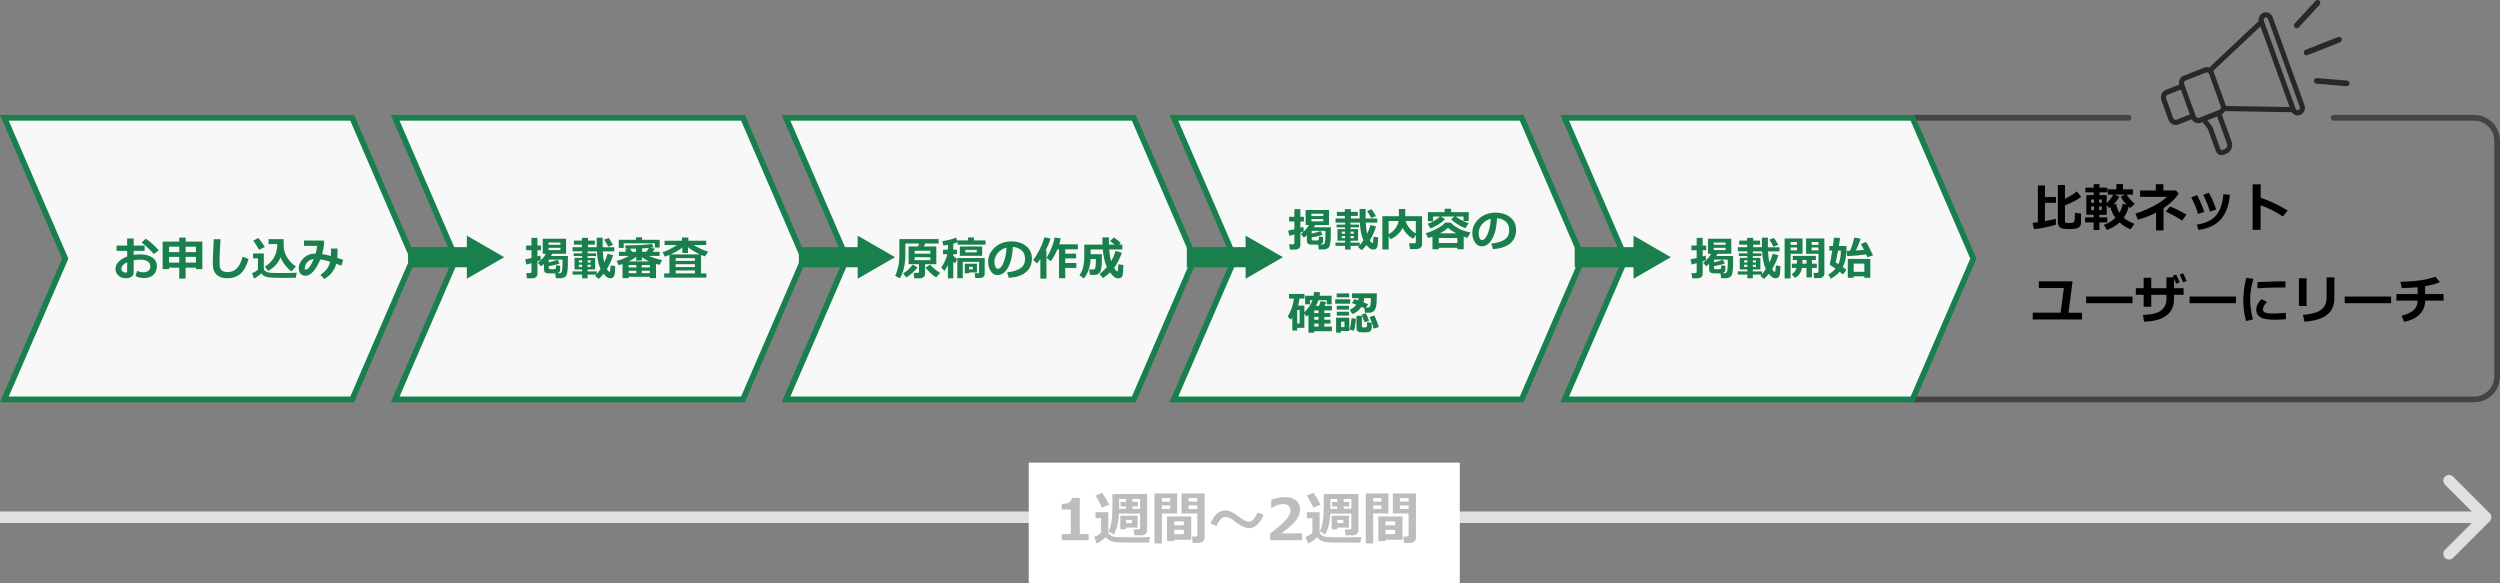
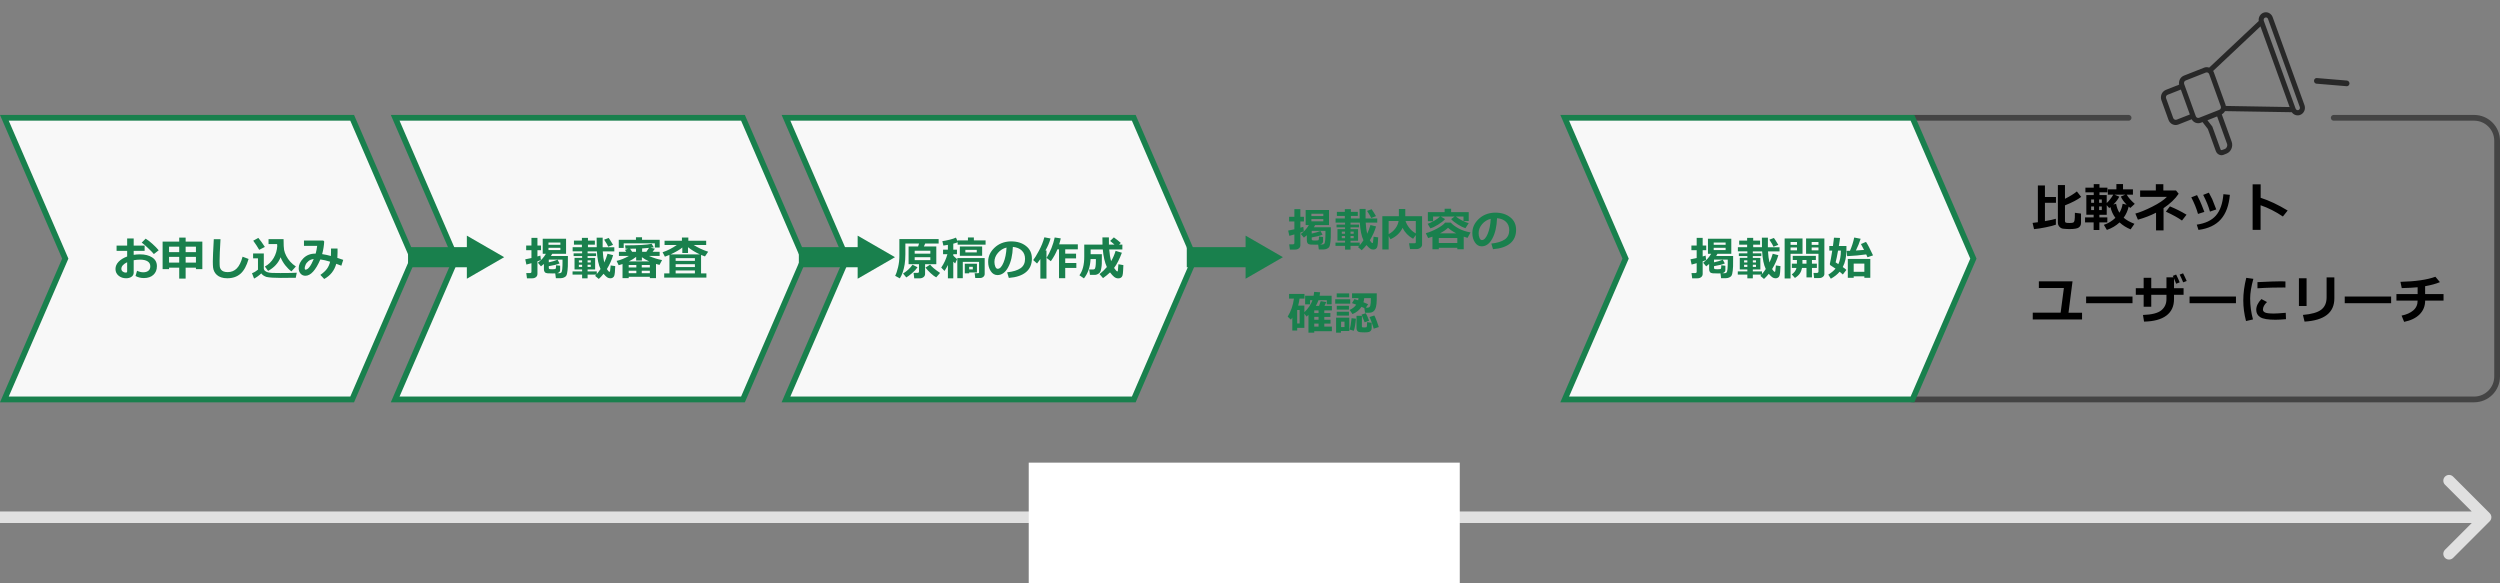
<svg xmlns="http://www.w3.org/2000/svg" fill="none" height="203" viewBox="0 0 870 203" width="870">
  <rect x="0" y="0" width="870" height="203" fill="#808080" stroke="none" />
  <g stroke-width="2">
    <path d="m812.136 41h48.864c4.418 0 8 3.582 8 8v82c0 4.418-3.582 8-8 8h-195c-4.418 0-8-3.582-8-8v-82c0-4.418 3.582-8 8-8h74.75" stroke="#444" stroke-linecap="round" stroke-linejoin="bevel" />
    <path d="m122.555 139h-121.033l21.017-48.603.172-.397-.172-.397-21.017-48.603h121.033l21.189 49z" fill="#f8f8f8" stroke="#19804d" />
    <path d="m258.555 139h-121.033l21.017-48.603.171-.397-.171-.397-21.017-48.603h121.033l21.189 49z" fill="#f8f8f8" stroke="#19804d" />
    <path d="m394.555 139h-121.033l21.017-48.603.171-.397-.171-.397-21.017-48.603h121.033l21.189 49z" fill="#f8f8f8" stroke="#19804d" />
-     <path d="m529.555 139h-121.033l21.017-48.603.171-.397-.171-.397-21.017-48.603h121.033l21.189 49z" fill="#f8f8f8" stroke="#19804d" />
    <path d="m665.555 139h-121.033l21.017-48.603.171-.397-.171-.397-21.017-48.603h121.033l21.189 49z" fill="#f8f8f8" stroke="#19804d" />
  </g>
  <path d="m47.164 96.047.531-1.82c.75.354 1.466.531 2.148.531.755 0 1.354-.18 1.797-.539.443-.359.664-.867.664-1.524 0-.771-.315-1.354-.945-1.75s-1.505-.594-2.625-.594c-.693 0-1.43.07-2.211.211v4.305c0 .615-.253 1.096-.758 1.445-.5.349-1.128.523-1.883.523-1.026 0-1.898-.299-2.617-.898-.719-.599-1.078-1.372-1.078-2.32 0-.932.362-1.776 1.086-2.531.729-.76 1.721-1.367 2.977-1.82v-1.969h-3.68v-1.836h3.68v-2.484h2.273v2.484h3.805v1.836h-3.805v1.391c.719-.115 1.445-.172 2.18-.172 1.75 0 3.169.357 4.258 1.07 1.094.708 1.641 1.721 1.641 3.039 0 1.276-.411 2.287-1.234 3.031-.818.74-1.911 1.109-3.281 1.109-1.089 0-2.062-.24-2.922-.719zm-2.914-4.789c-1.344.646-2.016 1.411-2.016 2.297 0 .375.154.688.461.938.312.25.677.375 1.094.375.307 0 .461-.148.461-.445zm10.977-4.156-1.68 1.312c-.375-.469-1.05-1.161-2.023-2.078-.969-.922-1.703-1.557-2.203-1.906l1.367-1.375c.682.401 1.461.997 2.336 1.789.88.786 1.615 1.539 2.203 2.258zm9.375 9.844h-2.234v-3.789h-3.539v.508h-2.242v-9.578h5.781v-1.414h2.234v1.414h5.812v9.578h-2.227v-.508h-3.586zm-2.234-11.117h-3.539v1.906h3.539zm5.82 1.906v-1.906h-3.586v1.906zm-5.82 1.648h-3.539v2h3.539zm5.82 2v-2h-3.586v2zm18.32-1.266c-.677 2.375-1.615 4.088-2.812 5.141s-2.737 1.578-4.617 1.578c-.812 0-1.523-.107-2.133-.32-.609-.208-1.107-.492-1.492-.852-.385-.359-.682-.75-.891-1.172-.208-.427-.344-.878-.406-1.352-.062-.479-.094-1.219-.094-2.219 0-1.094.112-3.656.336-7.688h2.336c-.214 3.599-.32 6.101-.32 7.508 0 1.146.029 1.872.086 2.18.062.307.198.604.406.891.208.281.508.5.898.656.396.151.878.227 1.445.227 1.26 0 2.312-.43 3.156-1.289.844-.859 1.513-2.219 2.008-4.078zm5.664-4.18-1.969 1.008c-.141-.292-.461-.815-.961-1.57-.495-.76-.867-1.297-1.117-1.609l1.773-.977c.682.792 1.44 1.841 2.273 3.148zm5.476 3.586c-.781 2.01-2.234 3.594-4.359 4.75l-1.102-1.516c1.302-.724 2.32-1.719 3.055-2.984.74-1.271 1.154-2.656 1.242-4.156-.036-.276-.055-.505-.055-.688h-2.977v-1.711h5.234v.234c0 1.693.06 2.867.18 3.523.125.656.38 1.357.766 2.102.385.74.846 1.406 1.383 2 .536.594 1.187 1.149 1.953 1.664l-1.547 1.695c-.734-.516-1.451-1.219-2.149-2.109-.693-.891-1.234-1.825-1.625-2.805zm5.625 5.375-.351 1.774c-.083-.005-.193-.008-.328-.008l-4.883.047c-2.302 0-3.961-.112-4.976-.336-.828-.276-1.432-.688-1.812-1.234-.818.776-1.654 1.378-2.508 1.805l-.719-1.867c.755-.286 1.448-.698 2.078-1.234v-3.953h-1.695v-1.695h3.727v5.188c0 .354.143.651.43.891.286.234.63.404 1.031.508.406.104.883.169 1.43.195.547.026 1.513.039 2.898.039 2.916 0 4.81-.039 5.679-.117zm16.172-4.469-.656 2.039-1.773-.664c-.657 2.359-2.055 4.12-4.196 5.281l-1.328-1.422c1.026-.719 1.794-1.432 2.305-2.141.51-.714.87-1.531 1.078-2.453-1.234-.385-2.367-.646-3.398-.781-1.636 3.786-3.368 5.68-5.196 5.68-.682 0-1.242-.247-1.679-.742-.438-.5-.657-1.112-.657-1.836 0-1.245.542-2.411 1.625-3.5 1.084-1.089 2.469-1.633 4.157-1.633h.125c.218-.776.393-1.672.523-2.688h-4.594v-1.859h6.735l.304.336c-.067 1.432-.304 2.896-.711 4.391.912.125 1.927.341 3.047.648.026-.38.039-.938.039-1.672 0-.286-.002-.596-.007-.93h2.273l.008 1.328c.005.734-.018 1.38-.071 1.938zm-10.265-.274c-.703.052-1.305.281-1.805.688-.495.401-.844.844-1.047 1.328-.198.479-.297.872-.297 1.18 0 .328.099.492.297.492.87 0 1.82-1.229 2.852-3.688z" fill="#19804d" />
  <path d="m188.227 90.5c-.261.109-.659.255-1.196.438v4.344c0 .5-.174.885-.523 1.156-.344.276-.779.414-1.305.414h-1.82l-.242-1.828h1.281c.349 0 .523-.154.523-.461v-2.977c-.781.229-1.367.391-1.757.484l-.399-1.828c.438-.057 1.156-.206 2.156-.445v-2.734h-1.836v-1.617h1.836v-2.672h2.086v2.672h1.242v1.617h-1.242v2.188c.464-.135.805-.242 1.024-.32zm5 4.641c-.276.01-.566.016-.868.016-.854 0-1.484-.018-1.89-.055-.407-.042-.706-.182-.899-.422-.192-.245-.289-.565-.289-.961v-1.859c-.364.328-.705.604-1.023.828l-1.07-1.258c1.156-.859 2.085-1.896 2.789-3.109h-1.11v-5.242h8.125v5.242h-4.82c-.13.255-.276.508-.438.758h5.899c0 2.021-.008 3.224-.024 3.609-.047 1.078-.145 1.94-.297 2.586-.088.375-.208.646-.359.812-.177.193-.414.354-.711.484-.344.156-.7.234-1.07.234h-1.727zm-2.36-9.953h4.149v-.797h-4.149zm4.149 1.039h-4.149v.797h4.149zm-.086 6.242v1.5c0 .557-.36.927-1.078 1.109h.804c.266 0 .485-.075.656-.227.172-.151.29-.547.352-1.188.063-.641.094-1.464.094-2.469 0-.271-.003-.557-.008-.859h-4.773v.953c1.192-.25 2.211-.552 3.054-.906l.711 1.297c-.927.375-2.182.69-3.765.945v.641c0 .188.085.307.257.359s.487.078.946.078c.687 0 1.08-.057 1.179-.172.099-.115.149-.518.149-1.211zm18.437-3.664c-.484 1.656-1.208 3.266-2.172 4.828.12.193.256.383.407.57.151.182.255.294.312.336.057.036.115.055.172.055.125 0 .198-.096.219-.289.057-.208.127-.852.211-1.93l1.586.234c-.026.875-.068 1.591-.125 2.148-.058.552-.131.956-.219 1.211-.084.255-.245.466-.485.633-.239.167-.528.25-.867.25-.416 0-.791-.115-1.125-.344-.333-.224-.747-.633-1.242-1.227-.531.672-1.086 1.271-1.664 1.797l-1.281-1.078c.151-.146.289-.289.414-.43h-3.024v1.297h-1.906v-1.297h-3.328v-1.133h3.328v-.672h-2.64v-4.016h2.64v-.641h-2.961v-.945h2.961v-.688h-3.297v-1.438h3.219v-.898h-2.766v-1.406h2.766v-.945h2.109v.945h2.407v1.406h-2.407v.898h3.055c-.021-.781-.031-1.891-.031-3.328h2.101l-.015 2.938v.391h4.062v1.438h-4.015c.083 1.51.252 2.802.507 3.875.433-.88.813-1.896 1.141-3.047zm-5.687 6.57c.437-.5.872-1.086 1.304-1.758-.692-1.432-1.114-3.479-1.265-6.141h-3.235v.688h2.961v.945h-2.961v.641h2.625v4.016h-2.625v.672h3.196zm-3.196-4.031h1.102v-.75h-1.102zm-3.039 0h1.133v-.75h-1.133zm1.133.789h-1.133v.766h1.133zm3.008 0h-1.102v.766h1.102zm7.766-6.914-1.68.641c-.156-.432-.633-1.253-1.43-2.461l1.586-.594c.453.646.961 1.45 1.524 2.414zm16.218.914h-1.679v-1.445h-10.844v1.586h-1.719v-2.828h5.984v-.867h2.118v.867h6.14zm-3.422 10.188h-7.359v.469h-2.148v-4.899c-.422.146-.87.279-1.344.399l-.719-1.5c1.354-.297 2.787-.872 4.297-1.727h-3.492v-1.445h2.531c-.156-.266-.297-.484-.422-.656l1.008-.398h-.812l-.149-1.18c4.49 0 7.568-.182 9.234-.547l.735 1.219c-.318.047-.69.096-1.117.148l1.515.344c-.146.255-.409.612-.789 1.07h2.438v1.445h-3.719c1.531.688 3.055 1.167 4.57 1.438l-.898 1.68c-.448-.115-.854-.227-1.219-.336v4.945h-2.141zm-2.687-9.859v1.156h1.477c.328-.448.63-.898.906-1.352-.834.089-1.628.154-2.383.195zm-4.195.094.711 1.062h1.351v-1.086zm2.117 2.828c-.735.583-1.586 1.115-2.555 1.594h7.117c-1-.448-1.854-.938-2.562-1.469v1.148h-2zm.062 2.844h-2.656v.852h2.656zm4.703.852v-.852h-2.82v.852zm-2.82 2h2.82v-.867h-2.82zm-4.539 0h2.656v-.867h-2.656zm27.039 1.531h-14.687v-1.469h1.82v-6.438c-.51.219-1.037.427-1.578.625l-.805-1.547c1.724-.573 3.38-1.417 4.969-2.531h-4.281v-1.469h6.046v-1.125h2.227v1.125h6.211v1.469h-4.359c1.479.948 3.161 1.732 5.047 2.352l-1.11 1.633c-.463-.162-.917-.336-1.359-.523v6.43h1.859zm-12.476-8.078h10.21c-1.494-.677-2.872-1.513-4.132-2.508v2.016h-1.985v-1.914c-.786.703-2.151 1.505-4.093 2.406zm8.476 2.242v-.945h-6.703v.945zm-6.703 2.156h6.703v-.977h-6.703zm0 2.211h6.703v-1.008h-6.703z" fill="#19804d" />
  <path d="m321.93 95.281c0 .5-.185.888-.555 1.164-.365.281-.831.422-1.398.422h-1.821l-.226-1.906h1.343c.355 0 .532-.154.532-.461v-2.547h-3.617v-6.172h3.312l.328-1.039h-4.758v3.68c0 1.365-.083 2.557-.25 3.578-.166 1.016-.393 1.938-.679 2.766-.282.828-.618 1.529-1.008 2.102l-1.617-.883c.369-.698.705-1.688 1.007-2.969.308-1.286.461-2.599.461-3.938v-5.891h13.664v1.555h-4.679l-.453 1.039h4.32v6.172h-3.906zm-3.618-7.008h5.446v-1.008h-5.446zm5.446 1.234h-5.446v1.008h5.446zm3.39 5.469-1.343 1.539c-.506-.24-1.144-.714-1.914-1.422-.766-.708-1.37-1.365-1.813-1.969l1.602-1.039c.64.823 1.797 1.786 3.468 2.891zm-7.843-1.969c-.448.672-1.081 1.354-1.899 2.047-.812.688-1.484 1.185-2.015 1.492l-1.125-1.359c1.39-.865 2.489-1.888 3.296-3.07zm10.562-.781c-.333.714-.726 1.401-1.179 2.062l-1.141-1.164c.963-1.391 1.68-2.943 2.148-4.656h-1.507v-1.586h1.679v-1.672c-.708.13-1.232.214-1.57.25l-.352-1.539c.745-.104 1.591-.274 2.539-.508.954-.24 1.683-.482 2.188-.727l.586 1.305v-.328h3.586v-1.024h2.062v1.024h4.078v1.476h-9.726v-.828c-.38.162-.886.326-1.516.492v2.078h1.281v1.586h-1.281v.484c.193.234.636.643 1.328 1.227l-.672 1.5c-.192-.146-.411-.354-.656-.625v5.812h-1.875zm11.922-3.203h-7.758v-3.258h7.758zm-1.875-1.18v-.898h-3.969v.898zm2.758 7.469c0 .427-.156.771-.469 1.031-.312.266-.674.398-1.086.398h-1.726l-.211-1.664h1.117c.281 0 .422-.13.422-.391v-3.562h-5.664v5.695h-1.907v-7.023h9.524zm-2.695-.492h-2.704v.305h-1.531v-3.344h4.235zm-1.438-1.07v-.898h-1.266v.898zm12.531 2.969-.578-1.953c2.068-.229 3.623-.706 4.664-1.43 1.042-.724 1.563-1.805 1.563-3.242 0-1.203-.375-2.167-1.125-2.891-.75-.729-1.789-1.156-3.117-1.281-.11 2.917-.657 5.281-1.641 7.094-.979 1.807-2.214 2.711-3.703 2.711-.969 0-1.753-.456-2.352-1.367-.599-.917-.898-1.964-.898-3.141v-.195c0-1.802.724-3.396 2.172-4.781 1.453-1.391 3.284-2.138 5.492-2.242h.32c2.11 0 3.841.536 5.195 1.609 1.36 1.068 2.04 2.521 2.04 4.359 0 2.016-.685 3.594-2.055 4.734-1.365 1.141-3.357 1.812-5.977 2.016zm-.789-10.57c-1.172.276-2.169.891-2.992 1.844-.818.953-1.227 2.005-1.227 3.156 0 .594.102 1.141.305 1.641s.487.75.852.75c.734 0 1.401-.714 2-2.141.599-1.427.953-3.177 1.062-5.25zm13.891 10.812h-2.125v-6.805c-.323.484-.708 1-1.156 1.547l-1.329-1.203c.495-.609 1.159-1.69 1.993-3.242.838-1.557 1.466-3.117 1.883-4.68l2.156.414c-.406 1.422-1 2.82-1.782 4.195h.36zm6.531-.156h-2.164v-10.047h-.562c-.547 1.396-1.308 2.776-2.282 4.141l-1.492-1.148c1.349-2.213 2.294-4.583 2.836-7.109l2.109.32c-.156.719-.341 1.406-.554 2.062h6.492v1.734h-4.383v1.516h3.774v1.649h-3.774v1.601h3.867v1.711h-3.867zm12.75-8.352c0 1.677-.008 2.763-.023 3.258-.011.49-.071 1.031-.18 1.625-.104.594-.211.995-.32 1.203-.11.208-.269.398-.477.57-.203.172-.435.307-.695.406-.255.099-.524.148-.805.148h-1.648l-.266-1.883h1.313c.203 0 .382-.047.539-.141.156-.094.273-.391.351-.891.084-.5.125-1.19.125-2.07 0-.167-.002-.339-.008-.516h-1.836c-.13 2.703-.901 4.943-2.312 6.719l-1.57-1.086c1.119-1.516 1.679-3.654 1.679-6.414v-4.258h6.344c-.016-.474-.023-1.312-.023-2.516h2.257l.008 2.516h1.946c-.349-.286-.857-.714-1.524-1.281l1.297-1.234c.943.672 1.75 1.318 2.422 1.938l-.625.578h1.164v1.695h-4.578c.14 1.661.362 3.016.664 4.062.62-1.016 1.14-2.211 1.562-3.586l2.18.656c-.854 2.287-1.758 4.05-2.711 5.289.552.807.925 1.211 1.117 1.211.094 0 .157-.06.188-.18.031-.125.099-.898.203-2.32l1.727.305-.086 1.805c-.037.849-.107 1.443-.211 1.781-.099.339-.274.594-.524.766-.25.177-.575.266-.976.266-.516 0-.993-.177-1.43-.531-.432-.349-.906-.865-1.422-1.547-.708.677-1.521 1.341-2.437 1.992l-1.219-1.406c.916-.708 1.768-1.526 2.555-2.453-.724-1.568-1.196-3.604-1.415-6.109h-4.226v1.633z" fill="#19804d" />
  <path d="m453.727 80.5c-.261.109-.659.255-1.196.438v4.344c0 .5-.174.885-.523 1.156-.344.276-.779.414-1.305.414h-1.82l-.242-1.828h1.281c.349 0 .523-.154.523-.461v-2.977c-.781.229-1.367.391-1.757.484l-.399-1.828c.438-.057 1.156-.206 2.156-.445v-2.734h-1.836v-1.617h1.836v-2.672h2.086v2.672h1.242v1.617h-1.242v2.188c.464-.135.805-.242 1.024-.32zm5 4.641c-.276.01-.566.016-.868.016-.854 0-1.484-.018-1.89-.055-.407-.042-.706-.182-.899-.422-.192-.245-.289-.565-.289-.961v-1.859c-.364.328-.705.604-1.023.828l-1.07-1.258c1.156-.859 2.085-1.896 2.789-3.109h-1.11v-5.242h8.125v5.242h-4.82c-.13.255-.276.508-.438.758h5.899c0 2.021-.008 3.224-.024 3.609-.047 1.078-.145 1.94-.297 2.586-.088.375-.208.646-.359.812-.177.193-.414.354-.711.484-.344.156-.7.234-1.07.234h-1.727zm-2.36-9.953h4.149v-.797h-4.149zm4.149 1.039h-4.149v.797h4.149zm-.086 6.242v1.5c0 .557-.36.927-1.078 1.109h.804c.266 0 .485-.075.656-.227.172-.151.29-.547.352-1.188.063-.641.094-1.464.094-2.469 0-.271-.003-.557-.008-.859h-4.773v.953c1.192-.25 2.211-.552 3.054-.906l.711 1.297c-.927.375-2.182.69-3.765.945v.641c0 .188.085.307.257.359s.487.078.946.078c.687 0 1.08-.057 1.179-.172.099-.115.149-.518.149-1.211zm18.437-3.664c-.484 1.656-1.208 3.266-2.172 4.828.12.193.256.383.407.57.151.182.255.294.312.336.057.036.115.055.172.055.125 0 .198-.096.219-.289.057-.208.127-.852.211-1.93l1.586.234c-.026.875-.068 1.591-.125 2.148-.058.552-.131.956-.219 1.211-.084.255-.245.466-.485.633-.239.167-.528.25-.867.25-.416 0-.791-.115-1.125-.344-.333-.224-.747-.633-1.242-1.227-.531.672-1.086 1.271-1.664 1.797l-1.281-1.078c.151-.146.289-.289.414-.43h-3.024v1.297h-1.906v-1.297h-3.328v-1.133h3.328v-.672h-2.64v-4.016h2.64v-.641h-2.961v-.945h2.961v-.688h-3.297v-1.438h3.219v-.898h-2.766v-1.406h2.766v-.945h2.109v.945h2.407v1.406h-2.407v.898h3.055c-.021-.781-.031-1.891-.031-3.328h2.101l-.015 2.938v.391h4.062v1.438h-4.015c.083 1.51.252 2.802.507 3.875.433-.88.813-1.896 1.141-3.047zm-5.687 6.57c.437-.5.872-1.086 1.304-1.758-.692-1.432-1.114-3.479-1.265-6.141h-3.235v.688h2.961v.945h-2.961v.641h2.625v4.016h-2.625v.672h3.196zm-3.196-4.031h1.102v-.75h-1.102zm-3.039 0h1.133v-.75h-1.133zm1.133.789h-1.133v.766h1.133zm3.008 0h-1.102v.766h1.102zm7.766-6.914-1.68.641c-.156-.432-.633-1.253-1.43-2.461l1.586-.594c.453.646.961 1.45 1.524 2.414zm16.031 9.906c0 .438-.198.807-.594 1.109s-.849.453-1.359.453h-2.242l-.336-2.031h1.921c.287 0 .43-.128.43-.383v-2.492l-.945 1.313c-1.646-.911-2.867-2.182-3.664-3.813-.792 1.724-2.193 3.052-4.203 3.984l-.641-1.109v4.649h-2.195v-11.57h5.757v-2.508h2.227v2.508h5.844zm-8.172-8.211h-3.461v4.57c.953-.495 1.732-1.154 2.336-1.977.609-.823.984-1.688 1.125-2.594zm5.992 4.32v-4.32h-3.57c.245.792.677 1.586 1.297 2.383.619.797 1.377 1.443 2.273 1.938zm10.18-4.992c-.557.641-1.378 1.294-2.461 1.961-1.083.667-1.971 1.086-2.664 1.258l-.93-1.586c.688-.219 1.456-.573 2.305-1.062s1.513-.974 1.992-1.453h-2.406v1.617h-1.821v-3.164h5.836v-1.172h2.258v1.172h6.125v3.117h-1.82v-1.57h-2.641c.505.417 1.206.865 2.102 1.344.901.474 1.682.794 2.344.961l-1.133 1.75c-.74-.229-1.625-.667-2.657-1.312-1.026-.646-1.799-1.266-2.32-1.859l1.196-.883h-4.774zm4.265 9.984h-6.445v.516h-2.211v-4.383c-.515.188-1.015.351-1.5.492l-.812-1.695c1.265-.354 2.57-.891 3.914-1.609 1.344-.724 2.284-1.419 2.82-2.086h1.969c.552.656 1.435 1.323 2.648 2 1.214.677 2.617 1.151 4.211 1.422l-1.039 1.891c-.453-.125-.896-.266-1.328-.422v4.391h-2.227zm-6.031-5.024h5.664c-1.255-.661-2.208-1.307-2.859-1.938-.667.656-1.602 1.302-2.805 1.938zm-.414 3.359h6.445v-1.727h-6.445zm18.867 2.156-.578-1.953c2.068-.229 3.623-.706 4.664-1.43 1.042-.724 1.563-1.805 1.563-3.242 0-1.203-.375-2.167-1.125-2.891-.75-.729-1.789-1.156-3.117-1.281-.11 2.917-.657 5.281-1.641 7.094-.979 1.807-2.214 2.711-3.703 2.711-.969 0-1.753-.456-2.352-1.367-.599-.917-.898-1.964-.898-3.141v-.195c0-1.802.724-3.396 2.172-4.781 1.453-1.391 3.284-2.138 5.492-2.242h.32c2.11 0 3.841.536 5.195 1.609 1.36 1.068 2.04 2.521 2.04 4.359 0 2.016-.685 3.594-2.055 4.734-1.365 1.141-3.357 1.812-5.977 2.016zm-.789-10.57c-1.172.276-2.169.891-2.992 1.844-.818.953-1.227 2.005-1.227 3.156 0 .594.102 1.141.305 1.641s.487.75.852.75c.734 0 1.401-.714 2-2.141.599-1.427.953-3.177 1.062-5.25zm-64.859 37.961h-2.5v.907h-1.695v-4.508c-.157.265-.316.51-.477.734l-1.141-1.039c1.151-1.854 1.878-3.95 2.18-6.289h-1.695v-1.617h5.359v1.617h-1.711c-.109.87-.273 1.685-.492 2.445h2.172v2.289c1.338-1.276 2.279-2.666 2.82-4.171h-.836v1.437h-1.718v-2.992h2.953c.083-.422.145-.87.187-1.344l2.078.133c-.057.49-.117.893-.179 1.211h4.179v2.992h-1.679v-1.437h-2.891c-.25.692-.557 1.349-.922 1.968h1.125c.188-.51.375-1.06.563-1.648l1.953.305-.633 1.343h2.578v1.578h-2.641v.93h2.118v1.328h-2.118v.992h2.164v1.344h-2.164v1.039h2.641v1.602h-6.141v.515h-2.015v-6.203c-.224.214-.443.414-.656.602l-.766-1.039zm-1.649-1.539v-4.687h-.851v4.687zm6.586-4.547h-1.5v.93h1.5zm-1.5 3.25h1.5v-.992h-1.5zm0 2.383h1.5v-1.039h-1.5zm16.438-6.875c-.693 1.099-1.735 1.94-3.125 2.524l-.992-1.453c.942-.401 1.705-1.008 2.289-1.821-.724-.286-1.216-.469-1.477-.547l.867-1.39c.245.057.672.195 1.282.414.052-.229.091-.479.117-.75h-2.242v-1.68h8.601c0 .719-.005 1.516-.015 2.391-.011.875-.097 1.653-.258 2.336-.162.677-.443 1.185-.844 1.523-.396.333-.898.5-1.508.5h-1.453l-.25-1.609c-.26-.125-.591-.271-.992-.438zm.953-3.023c-.042.489-.13.969-.266 1.437.86.334 1.401.558 1.625.672l-.773 1.203h.57c.495 0 .813-.229.953-.687.141-.464.211-1.339.211-2.625zm-5.227-.289h-4.351v-1.36h4.351zm.352 2.219h-5.219v-1.532h5.219zm-.437 2.054h-4.25v-1.328h4.25zm0 2.094h-4.25v-1.344h4.25zm7.007 1.773-1.547.563c-.213-.61-.572-1.505-1.078-2.688l1.477-.484c.417.745.799 1.615 1.148 2.609zm3.375 2.211-1.773.563c-.104-.453-.326-1.146-.664-2.078-.334-.938-.597-1.597-.789-1.977l1.664-.539c.229.401.513 1.052.851 1.953.344.901.581 1.594.711 2.078zm-2.476.305c0 .37-.084.672-.25.906-.167.24-.406.407-.719.5-.313.094-.797.141-1.453.141-1.089 0-1.768-.05-2.039-.149-.266-.093-.469-.255-.61-.484-.14-.229-.211-.529-.211-.898v-4.227h1.876v3.68c0 .151.046.25.14.297s.328.07.703.07c.287 0 .505-.018.657-.055.151-.036.239-.216.265-.539.026-.328.039-.747.039-1.258l1.602.235zm-7.789 1.07h-2.914v.578h-1.68v-5.218h4.594zm-1.664-1.375v-1.875h-1.188v1.875zm3.961-2.914c-.141 1.875-.386 3.279-.735 4.211l-1.469-.437c.276-.766.511-2.081.704-3.946z" fill="#19804d" />
  <path d="m593.727 90.5c-.261.109-.659.255-1.196.438v4.344c0 .5-.174.885-.523 1.156-.344.276-.779.414-1.305.414h-1.82l-.242-1.828h1.281c.349 0 .523-.154.523-.461v-2.977c-.781.229-1.367.391-1.757.484l-.399-1.828c.438-.057 1.156-.206 2.156-.445v-2.734h-1.836v-1.617h1.836v-2.672h2.086v2.672h1.242v1.617h-1.242v2.188c.464-.135.805-.242 1.024-.32zm5 4.641c-.276.01-.566.016-.868.016-.854 0-1.484-.018-1.89-.055-.407-.042-.706-.182-.899-.422-.192-.245-.289-.565-.289-.961v-1.859c-.364.328-.705.604-1.023.828l-1.07-1.258c1.156-.859 2.085-1.896 2.789-3.109h-1.11v-5.242h8.125v5.242h-4.82c-.13.255-.276.508-.438.758h5.899c0 2.021-.008 3.224-.024 3.609-.047 1.078-.145 1.94-.297 2.586-.088.375-.208.646-.359.812-.177.193-.414.354-.711.484-.344.156-.7.234-1.07.234h-1.727zm-2.36-9.953h4.149v-.797h-4.149zm4.149 1.039h-4.149v.797h4.149zm-.086 6.242v1.5c0 .557-.36.927-1.078 1.109h.804c.266 0 .485-.075.656-.227.172-.151.29-.547.352-1.188.063-.641.094-1.464.094-2.469 0-.271-.003-.557-.008-.859h-4.773v.953c1.192-.25 2.211-.552 3.054-.906l.711 1.297c-.927.375-2.182.69-3.765.945v.641c0 .188.085.307.257.359s.487.078.946.078c.687 0 1.08-.057 1.179-.172.099-.115.149-.518.149-1.211zm18.437-3.664c-.484 1.656-1.208 3.266-2.172 4.828.12.193.256.383.407.57.151.182.255.294.312.336.057.036.115.055.172.055.125 0 .198-.096.219-.289.057-.208.127-.852.211-1.93l1.586.234c-.026.875-.068 1.591-.125 2.148-.058.552-.131.956-.219 1.211-.084.255-.245.466-.485.633-.239.167-.528.25-.867.25-.416 0-.791-.115-1.125-.344-.333-.224-.747-.633-1.242-1.227-.531.672-1.086 1.271-1.664 1.797l-1.281-1.078c.151-.146.289-.289.414-.43h-3.024v1.297h-1.906v-1.297h-3.328v-1.133h3.328v-.672h-2.64v-4.016h2.64v-.641h-2.961v-.945h2.961v-.688h-3.297v-1.438h3.219v-.898h-2.766v-1.406h2.766v-.945h2.109v.945h2.407v1.406h-2.407v.898h3.055c-.021-.781-.031-1.891-.031-3.328h2.101l-.015 2.938v.391h4.062v1.438h-4.015c.083 1.51.252 2.802.507 3.875.433-.88.813-1.896 1.141-3.047zm-5.687 6.57c.437-.5.872-1.086 1.304-1.758-.692-1.432-1.114-3.479-1.265-6.141h-3.235v.688h2.961v.945h-2.961v.641h2.625v4.016h-2.625v.672h3.196zm-3.196-4.031h1.102v-.75h-1.102zm-3.039 0h1.133v-.75h-1.133zm1.133.789h-1.133v.766h1.133zm3.008 0h-1.102v.766h1.102zm7.766-6.914-1.68.641c-.156-.432-.633-1.253-1.43-2.461l1.586-.594c.453.646.961 1.45 1.524 2.414zm16.031 10.109c0 .406-.172.745-.516 1.016-.344.276-.755.414-1.234.414h-1.821l-.21-1.781h1.234c.125 0 .237-.042.336-.125.104-.089.156-.195.156-.32v-6.211h-4.312v-5.344h6.367zm-4.422-10.125h2.367v-.977h-2.367zm2.367.914h-2.367v1.008h2.367zm-5.547 2.203h-4.164v8.578h-2.062v-13.922h6.226zm-1.922-3.117v-.977h-2.242v.977zm0 1.922v-1.008h-2.242v1.008zm1.75 6.109c-.14.755-.395 1.404-.765 1.945-.365.542-.933 1.057-1.703 1.547l-1.102-1.234c.88-.609 1.427-1.362 1.641-2.258h-1.61v-1.484h1.758v-1.281h-1.453v-1.422h8.047v1.422h-1.36v1.281h1.711v1.484h-1.711v3.297h-1.906v-3.297zm.141-1.484h1.406v-1.281h-1.406zm22.188-3.219c-2.115.302-4.323.505-6.626.609l-.187-1.844c.385-.005.776-.013 1.172-.024.682-1.578 1.172-3.117 1.469-4.617l2.242.438c-.469 1.453-1.021 2.815-1.656 4.086 1.151-.068 2.096-.138 2.836-.211-.417-.849-.779-1.534-1.086-2.055l1.773-.734c.542.781 1.357 2.344 2.445 4.688l-1.929.656zm-6.876-1.57c0 2.359-.424 4.352-1.273 5.977.547.375.966.703 1.258.984l-1.235 1.601c-.265-.271-.635-.594-1.109-.969-.792.932-1.815 1.745-3.07 2.438l-.891-1.422c1.042-.63 1.88-1.328 2.516-2.094-.61-.427-1.188-.807-1.735-1.141-.156-.099-.234-.242-.234-.43 0-.062.008-.13.023-.203.209-.865.48-2.365.813-4.5h-1.031v-1.586h1.273c.193-1.328.313-2.297.36-2.906l2.093.094c-.026.458-.159 1.396-.398 2.812h2.64zm-2.82 4.961c.589-1.229.883-2.802.883-4.719h-.977c-.359 1.979-.643 3.344-.851 4.094.182.13.497.339.945.625zm9.055 4.242h-3.711v.508h-2.047v-6.57h7.828v6.57h-2.07zm-3.711-1.586h3.711v-2.844h-3.711z" fill="#19804d" />
  <path d="m724.191 77.585c0 .668-.252 1.189-.755 1.564-.498.381-1.591.571-3.279.571-.293 0-.668-.015-1.125-.044s-.808-.059-1.054-.088c-.241-.024-.472-.094-.695-.211-.217-.111-.416-.267-.597-.466-.182-.199-.32-.422-.414-.668-.087-.246-.131-.516-.131-.809v-13.034h2.469v4.781c1.782-.896 3.161-1.752 4.14-2.566l1.494 1.907c-1.283.984-3.161 1.966-5.634 2.944v5.484c0 .252.097.425.29.519.194.088.624.132 1.292.132.698 0 1.143-.056 1.336-.167.194-.111.331-.36.413-.747s.123-1.266.123-2.637l2.127.272zm-8.745.606c-.767.287-1.948.592-3.542.914-1.588.328-2.941.539-4.06.633l-.501-2.171c.556-.059 1.169-.135 1.837-.229v-12.788h2.461v3.999h3.84v2.013h-3.84v6.39c1.781-.31 3.049-.586 3.805-.826zm17.904-.791h-2.769v2.646h-1.995v-2.646h-2.988v-1.749h2.988v-.914h-2.54v-6.856h2.575v-.94h-2.9v-1.635h2.9v-1.222h1.995v1.222h2.769v1.635h-2.769v.94h2.523v2.769c.738-.65 1.5-1.617 2.285-2.9h-1.89v-1.855h2.971v-1.846h2.303v1.846h3.454v1.855h-2.162c.591 1.02 1.523 2.083 2.795 3.19l-1.547 1.424c-.153-.117-.343-.275-.572-.475-.328 1.442-.908 2.733-1.74 3.876.891.791 2.139 1.497 3.744 2.118l-1.327 1.934c-1.488-.609-2.771-1.415-3.849-2.417-1.225 1.143-2.696 2.013-4.413 2.61l-1.045-1.767c1.552-.533 2.888-1.345 4.007-2.434-.814-1.072-1.385-2.32-1.714-3.744-.099.082-.246.193-.439.334l-.861-1.002v3.34h-2.558v.914h2.769zm4.21-3.366c.562-.92.934-1.963 1.116-3.129l1.406.334c-.978-1.002-1.655-1.948-2.03-2.839l1.529-.65h-3.727l1.653.685c-.434.902-1.122 1.819-2.066 2.751l.967-.281c.223 1.225.607 2.268 1.152 3.129zm-8.833-4.623h-1.011v1.169h1.011zm2.698 1.169v-1.169h-.932v1.169zm-3.709 1.274v1.248h1.011v-1.248zm3.709 1.248v-1.248h-.932v1.248zm21.489 7.066h-2.61v-6.152c-1.852.961-3.955 1.775-6.311 2.443l-.888-2.136c1.559-.41 3.51-1.204 5.854-2.382 2.35-1.178 4.061-2.323 5.133-3.437h-9.325v-2.215h5.466v-2.197h2.611v2.197h4.412l.914 1.134c-1.184 1.775-2.936 3.448-5.256 5.019zm7.998-5.449-1.582 2.03c-1.342-.955-3.208-1.986-5.599-3.094l1.398-1.837c1.969.797 3.896 1.764 5.783 2.9zm10.345-1.837-2.189.756c-.498-1.799-1.286-3.738-2.364-5.818l1.978-.773c.556 1.002.946 1.755 1.169 2.259.222.504.691 1.696 1.406 3.577zm4.737-5.08c-.322 3.686-1.374 6.53-3.155 8.534-1.776 2.004-4.365 3.228-7.77 3.674l-.597-1.837c2.97-.422 5.191-1.474 6.662-3.155 1.47-1.688 2.341-4.169 2.61-7.444zm-8.877 5.941-2.215.703c-.509-1.834-1.289-3.759-2.338-5.774l2.004-.773c.34.639.668 1.298.985 1.978.322.674.843 1.963 1.564 3.867zm28.987-.483-1.662 2.083c-2.496-1.693-5.083-3-7.76-3.92v8.569h-2.769v-15.855h2.795v4.693c2.965.955 6.097 2.432 9.396 4.43zm-71.552 37.924h-17.156v-2.365h9.703l1.133-8.604h-8.71v-2.321h11.716l-1.397 10.925h4.711zm17.56-5.661h-16.145v-2.337h16.145zm14.441-5.229h3.331v2.303h-3.331v1.511c0 2.485-.888 4.392-2.663 5.722-1.776 1.33-4.363 2.027-7.761 2.092l-.378-2.312c3.07-.105 5.2-.647 6.39-1.626 1.189-.984 1.784-2.276 1.784-3.876v-1.511h-5.291v4.157h-2.646v-4.157h-2.733v-2.303h2.733v-3.621h2.646v3.621h5.291v-3.779h2.461c-.1-.223-.182-.393-.246-.51l1.151-.466c.475.932.888 1.837 1.239 2.716l-1.221.483c-.153-.393-.405-1.011-.756-1.855zm4.412-2.505-1.222.466c-.387-.961-.791-1.86-1.213-2.698l1.178-.448c.445.861.864 1.755 1.257 2.681zm17.147 7.734h-16.145v-2.337h16.145zm6.056-8.49c-.744 2.689-1.116 4.954-1.116 6.794 0 2.526.328 4.972.984 7.339l-2.426.554c-.632-2.444-.949-4.837-.949-7.181 0-2.484.346-5.101 1.037-7.849zm11.162 3.024-.738-.009c-.768-.012-2.042.003-3.823.044-1.782.041-3.507.12-5.177.237v-2.144c3.961-.193 6.703-.29 8.226-.29.61 0 1.114.018 1.512.053zm.193 11.012c-1.435.135-2.663.202-3.682.202-2.572 0-4.327-.295-5.265-.887-.937-.598-1.406-1.447-1.406-2.549 0-1.272.601-2.525 1.802-3.762l1.942 1.037c-.943.879-1.415 1.761-1.415 2.646 0 .416.246.747.738.993.492.24 1.512.36 3.059.36.785 0 2.165-.085 4.14-.255zm16.831-7.233c0 4.969-3.457 7.664-10.371 8.086l-.571-2.329c3-.252 5.124-.859 6.372-1.82s1.872-2.387 1.872-4.28v-6.961h2.698zm-9.667 2.645h-2.664v-9.65h2.664zm29.425-.958h-16.145v-2.337h16.145zm11.839-.914c0 1.881-.633 3.466-1.898 4.755-1.26 1.283-3.065 2.165-5.414 2.646l-.888-2.18c1.693-.34 3.047-.94 4.061-1.802 1.019-.867 1.526-2.007 1.52-3.419h-7.374v-2.267h7.374v-2.373c-1.488.146-3.331.243-5.528.29l-.449-2.18c5.256-.129 9.308-.718 12.156-1.767l1.582 1.872c-1.33.568-3.047 1.04-5.151 1.415v2.742h6.408v2.267z" fill="#000" />
  <path d="m790.888 5.971c-.234-.654-.704-1.173-1.33-1.473s-1.304-.3-1.93-.055c-1.095.436-1.773 1.664-1.591 2.863l-17.239 16.226c-.6-.218-1.226-.218-1.8.027l-6.989 2.754c-1.226.491-1.93 1.827-1.669 3.136l-4.617 1.827c-.652.273-1.199.791-1.486 1.445-.287.682-.313 1.445-.079 2.127l2.478 6.872c.522 1.445 2.06 2.154 3.443 1.609l4.616-1.827c.652 1.173 2.008 1.691 3.234 1.2l.548-.218 1.851 2.4 2.791 7.718c.287.764.939 1.282 1.669 1.391.287.054.6.027.913-.082l1.095-.436c1.591-.627 2.4-2.482 1.826-4.145l-3.443-9.545c.47-.245.861-.654 1.122-1.118l23.238.382c.652.955 1.878 1.364 2.947.927.626-.245 1.121-.736 1.408-1.391s.287-1.363.052-2.018zm-3.077.6c.078-.191.234-.355.443-.436.13-.055.261-.055.391-.055.079 0 .131.027.209.055.183.082.339.245.417.464l11.058 30.653c.157.409-.052.9-.443 1.036-.182.082-.417.082-.6-.027-.182-.082-.339-.245-.417-.464l-11.084-30.598c-.053-.191-.053-.436.026-.627zm-14.605 45.652c-.183.054-.392-.027-.444-.218l-2.869-7.963-1.695-2.182 3.364-1.336 3.443 9.518c.261.736-.104 1.554-.808 1.827zm-.392-14.481c-.104.245-.287.409-.521.491l-6.99 2.754c-.235.082-.469.082-.704-.027s-.391-.3-.47-.545l-4.042-11.181c-.078-.245-.078-.491.026-.736.104-.245.287-.409.522-.491l6.989-2.754c.235-.082.47-.082.704.027.235.109.392.3.47.545l4.042 11.208c.079.218.079.491-.026.709zm23.968-.491-22.194-.382c-.026-.191-.078-.354-.131-.518l-4.042-11.181c-.052-.164-.13-.327-.235-.491l16.457-15.49zm-40.503 3.818-2.477-6.872c-.183-.491.052-1.064.547-1.227l4.59-1.8 3.13 8.672-4.59 1.8c-.235.082-.47.082-.704-.027-.235-.109-.418-.3-.496-.545z" fill="#282828" />
-   <path d="m801.764 18.626c.13.355.417.573.756.627.157.027.313 0 .47-.055l11.345-4.473c.495-.191.73-.764.548-1.282-.079-.245-.261-.436-.496-.545s-.496-.109-.73-.027l-11.345 4.473c-.496.191-.731.791-.548 1.282z" fill="#282828" />
-   <path d="m799.078 9.845h.052c.156.027.313 0 .469-.055.131-.055.261-.136.339-.245l7.277-7.854c.182-.191.261-.436.261-.709 0-.273-.105-.518-.287-.709-.183-.191-.418-.273-.678-.273-.261 0-.496.109-.678.3l-7.277 7.854c-.261.273-.339.682-.209 1.036.131.355.392.6.731.654z" fill="#282828" />
  <path d="m816.734 28.033-10.432-.872c-.339-.027-.626.109-.835.382-.208.273-.234.627-.13.954.13.327.417.572.756.627h.052l10.433.872c.13 0 .287 0 .417-.054.104-.027.209-.109.287-.164.182-.164.313-.409.339-.681.026-.518-.365-1.008-.887-1.063z" fill="#282828" />
  <path d="m866.414 181.414c.781-.781.781-2.047 0-2.828l-12.728-12.728c-.781-.781-2.047-.781-2.828 0s-.781 2.047 0 2.828l11.314 11.314-11.314 11.314c-.781.781-.781 2.047 0 2.828s2.047.781 2.828 0zm-866.414.586h865v-4h-865z" fill="#e0e0e0" />
  <path d="m358 161h150v42h-150z" fill="#fff" />
-   <path d="m378.846 188h-9.366v-2.148h3.155v-8.516h-3.155v-1.973c1.25-.013 2.133-.185 2.647-.517.521-.339.824-.869.908-1.592h2.725v12.598h3.086zm7.168-12.393-2.52 1.036c-.397-.997-1.142-2.39-2.236-4.18l2.295-.957c.748 1.042 1.569 2.409 2.461 4.101zm13.183 8.799c0 .573-.169 1.029-.508 1.367-.332.339-.771.508-1.318.508h-2.617l-.283-2.041h1.767c.332 0 .498-.172.498-.517v-5h-7.314c-.13 3.047-.752 5.481-1.865 7.304l-1.778-1.181c.463-.892.801-1.996 1.016-3.311.215-1.321.322-3.047.322-5.176v-4.453h12.08zm-7.363-10.761h-2.383v3.417h2.383v-.82h-1.875v-1.601h1.875zm4.902 3.417v-3.417h-2.666v.996h1.944v1.601h-1.944v.82zm3.516 9.805-.44 1.973-6.865-.029c-2.129-.013-3.434-.036-3.916-.069-.475-.026-1.126-.117-1.953-.273-1.035-.345-1.79-.86-2.266-1.543-1.022.97-2.067 1.722-3.134 2.256l-.899-2.334c.886-.332 1.683-.801 2.393-1.407v-5.117h-1.914v-2.08h4.433v6.602c0 .306.062.579.186.82.13.234.322.443.576.625.261.176.557.313.889.41.332.098.648.16.947.186.306.026 1.191.049 2.656.068 1.465.013 2.751.02 3.858.02 2.474 0 4.29-.036 5.449-.108zm-8.398-3.262v.596h-1.983v-4.736h6.025v4.14zm0-1.582h2.08v-1.103h-2.08zm27.363 5.137c0 .508-.215.931-.645 1.27-.423.345-.934.517-1.533.517h-1.963l-.264-2.226h1.221c.156 0 .3-.052.43-.157.13-.11.195-.244.195-.4v-7.48h-5.478v-6.963h8.037zm-5.606-12.598h3.047v-1.24h-3.047zm3.047 1.319h-3.047v1.26h3.047zm-7.021 2.803h-5.303v10.439h-2.578v-17.402h7.881zm-2.403-4.122v-1.24h-2.9v1.24zm0 2.579v-1.26h-2.9v1.26zm1.397 10.703v.439h-2.5v-8.554h8.408v8.115zm3.34-5.059v-1.338h-3.34v1.338zm-3.34 3.096h3.34v-1.494h-3.34zm31.123-6.719c-.566 1.302-1.133 2.269-1.699 2.9-1.022 1.146-2.142 1.719-3.36 1.719-1.289 0-2.959-.781-5.009-2.343-.71-.541-1.218-.896-1.524-1.065-.592-.325-1.182-.488-1.767-.488-.632 0-1.267.384-1.905 1.152-.501.612-.885 1.286-1.152 2.022l-2.08-.821c.56-1.302 1.113-2.262 1.66-2.881 1.022-1.145 2.168-1.718 3.437-1.718.86 0 1.722.234 2.588.703.43.234 1.175.745 2.237 1.533 1.491 1.107 2.649 1.66 3.476 1.66.775 0 1.54-.618 2.295-1.855.182-.287.423-.733.723-1.338zm13.35 8.838h-11.094v-2.314c2.806-2.136 4.691-3.783 5.654-4.942.97-1.159 1.455-2.187 1.455-3.086 0-.716-.234-1.269-.703-1.66-.462-.397-1.1-.596-1.914-.596-1.237 0-2.526.44-3.867 1.319h-.244v-2.803c1.614-.619 3.154-.928 4.619-.928 1.738 0 3.076.381 4.013 1.143.944.755 1.416 1.816 1.416 3.183 0 1.055-.384 2.172-1.152 3.35-.762 1.172-2.539 2.826-5.332 4.961h7.149zm6.445-12.393-2.52 1.036c-.397-.997-1.142-2.39-2.236-4.18l2.295-.957c.749 1.042 1.569 2.409 2.461 4.101zm13.183 8.799c0 .573-.169 1.029-.507 1.367-.332.339-.772.508-1.319.508h-2.617l-.283-2.041h1.767c.332 0 .498-.172.498-.517v-5h-7.314c-.13 3.047-.752 5.481-1.865 7.304l-1.778-1.181c.463-.892.801-1.996 1.016-3.311.215-1.321.322-3.047.322-5.176v-4.453h12.08zm-7.363-10.761h-2.383v3.417h2.383v-.82h-1.875v-1.601h1.875zm4.902 3.417v-3.417h-2.666v.996h1.944v1.601h-1.944v.82zm3.516 9.805-.439 1.973-6.866-.029c-2.128-.013-3.434-.036-3.916-.069-.475-.026-1.126-.117-1.953-.273-1.035-.345-1.79-.86-2.265-1.543-1.022.97-2.067 1.722-3.135 2.256l-.899-2.334c.886-.332 1.683-.801 2.393-1.407v-5.117h-1.914v-2.08h4.434v6.602c0 .306.061.579.185.82.13.234.322.443.576.625.261.176.557.313.889.41.332.098.648.16.947.186.306.026 1.192.049 2.656.068 1.465.013 2.751.02 3.858.02 2.474 0 4.29-.036 5.449-.108zm-8.398-3.262v.596h-1.983v-4.736h6.026v4.14zm0-1.582h2.08v-1.103h-2.08zm27.363 5.137c0 .508-.215.931-.645 1.27-.423.345-.934.517-1.533.517h-1.963l-.263-2.226h1.22c.157 0 .3-.052.43-.157.13-.11.195-.244.195-.4v-7.48h-5.478v-6.963h8.037zm-5.606-12.598h3.047v-1.24h-3.047zm3.047 1.319h-3.047v1.26h3.047zm-7.021 2.803h-5.303v10.439h-2.578v-17.402h7.881zm-2.402-4.122v-1.24h-2.901v1.24zm0 2.579v-1.26h-2.901v1.26zm1.396 10.703v.439h-2.5v-8.554h8.408v8.115zm3.34-5.059v-1.338h-3.34v1.338zm-3.34 3.096h3.34v-1.494h-3.34z" fill="#bdbdbd" />
  <path clip-rule="evenodd" d="m162.465 97 12.99-7.5-12.99-7.5v4h-20.465v7h20.465z" fill="#19804d" fill-rule="evenodd" />
  <path clip-rule="evenodd" d="m298.465 97 12.99-7.5-12.99-7.5v4h-20.465v7h20.465z" fill="#19804d" fill-rule="evenodd" />
  <path clip-rule="evenodd" d="m433.465 97 12.99-7.5-12.99-7.5v4h-20.465v7h20.465z" fill="#19804d" fill-rule="evenodd" />
-   <path clip-rule="evenodd" d="m568.465 97 12.99-7.5-12.99-7.5v4h-20.465v7h20.465z" fill="#19804d" fill-rule="evenodd" />
</svg>